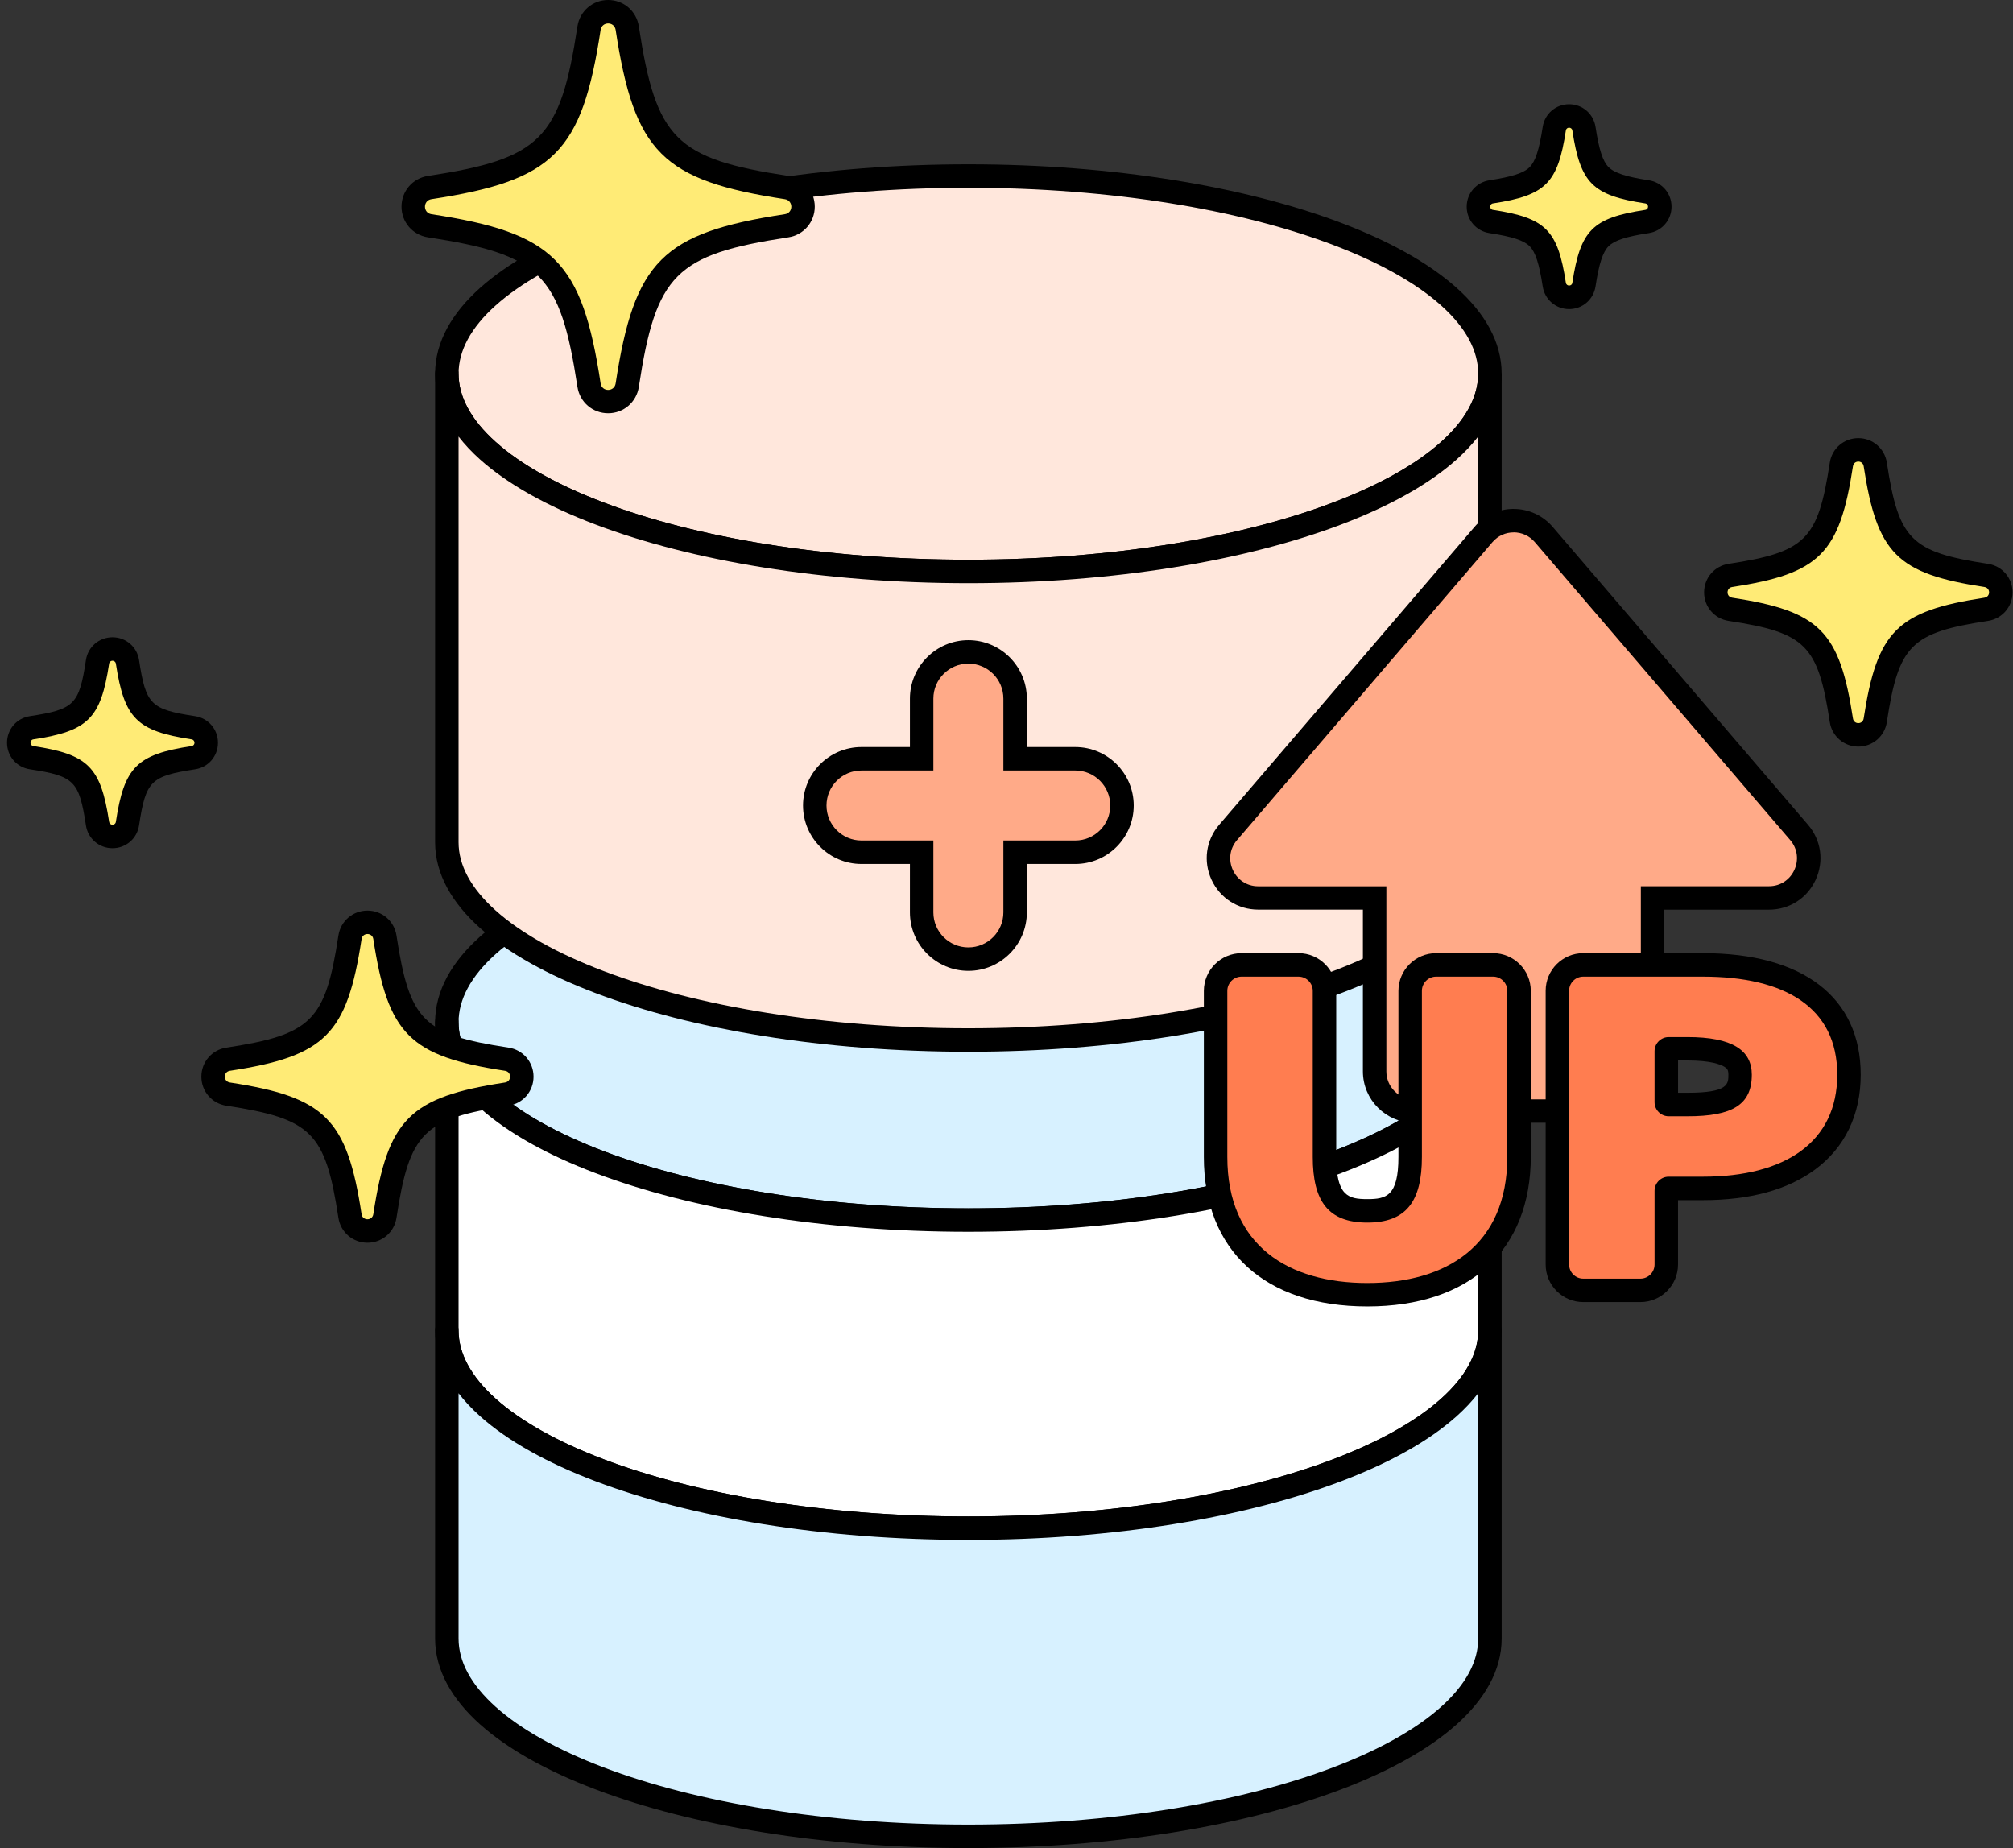
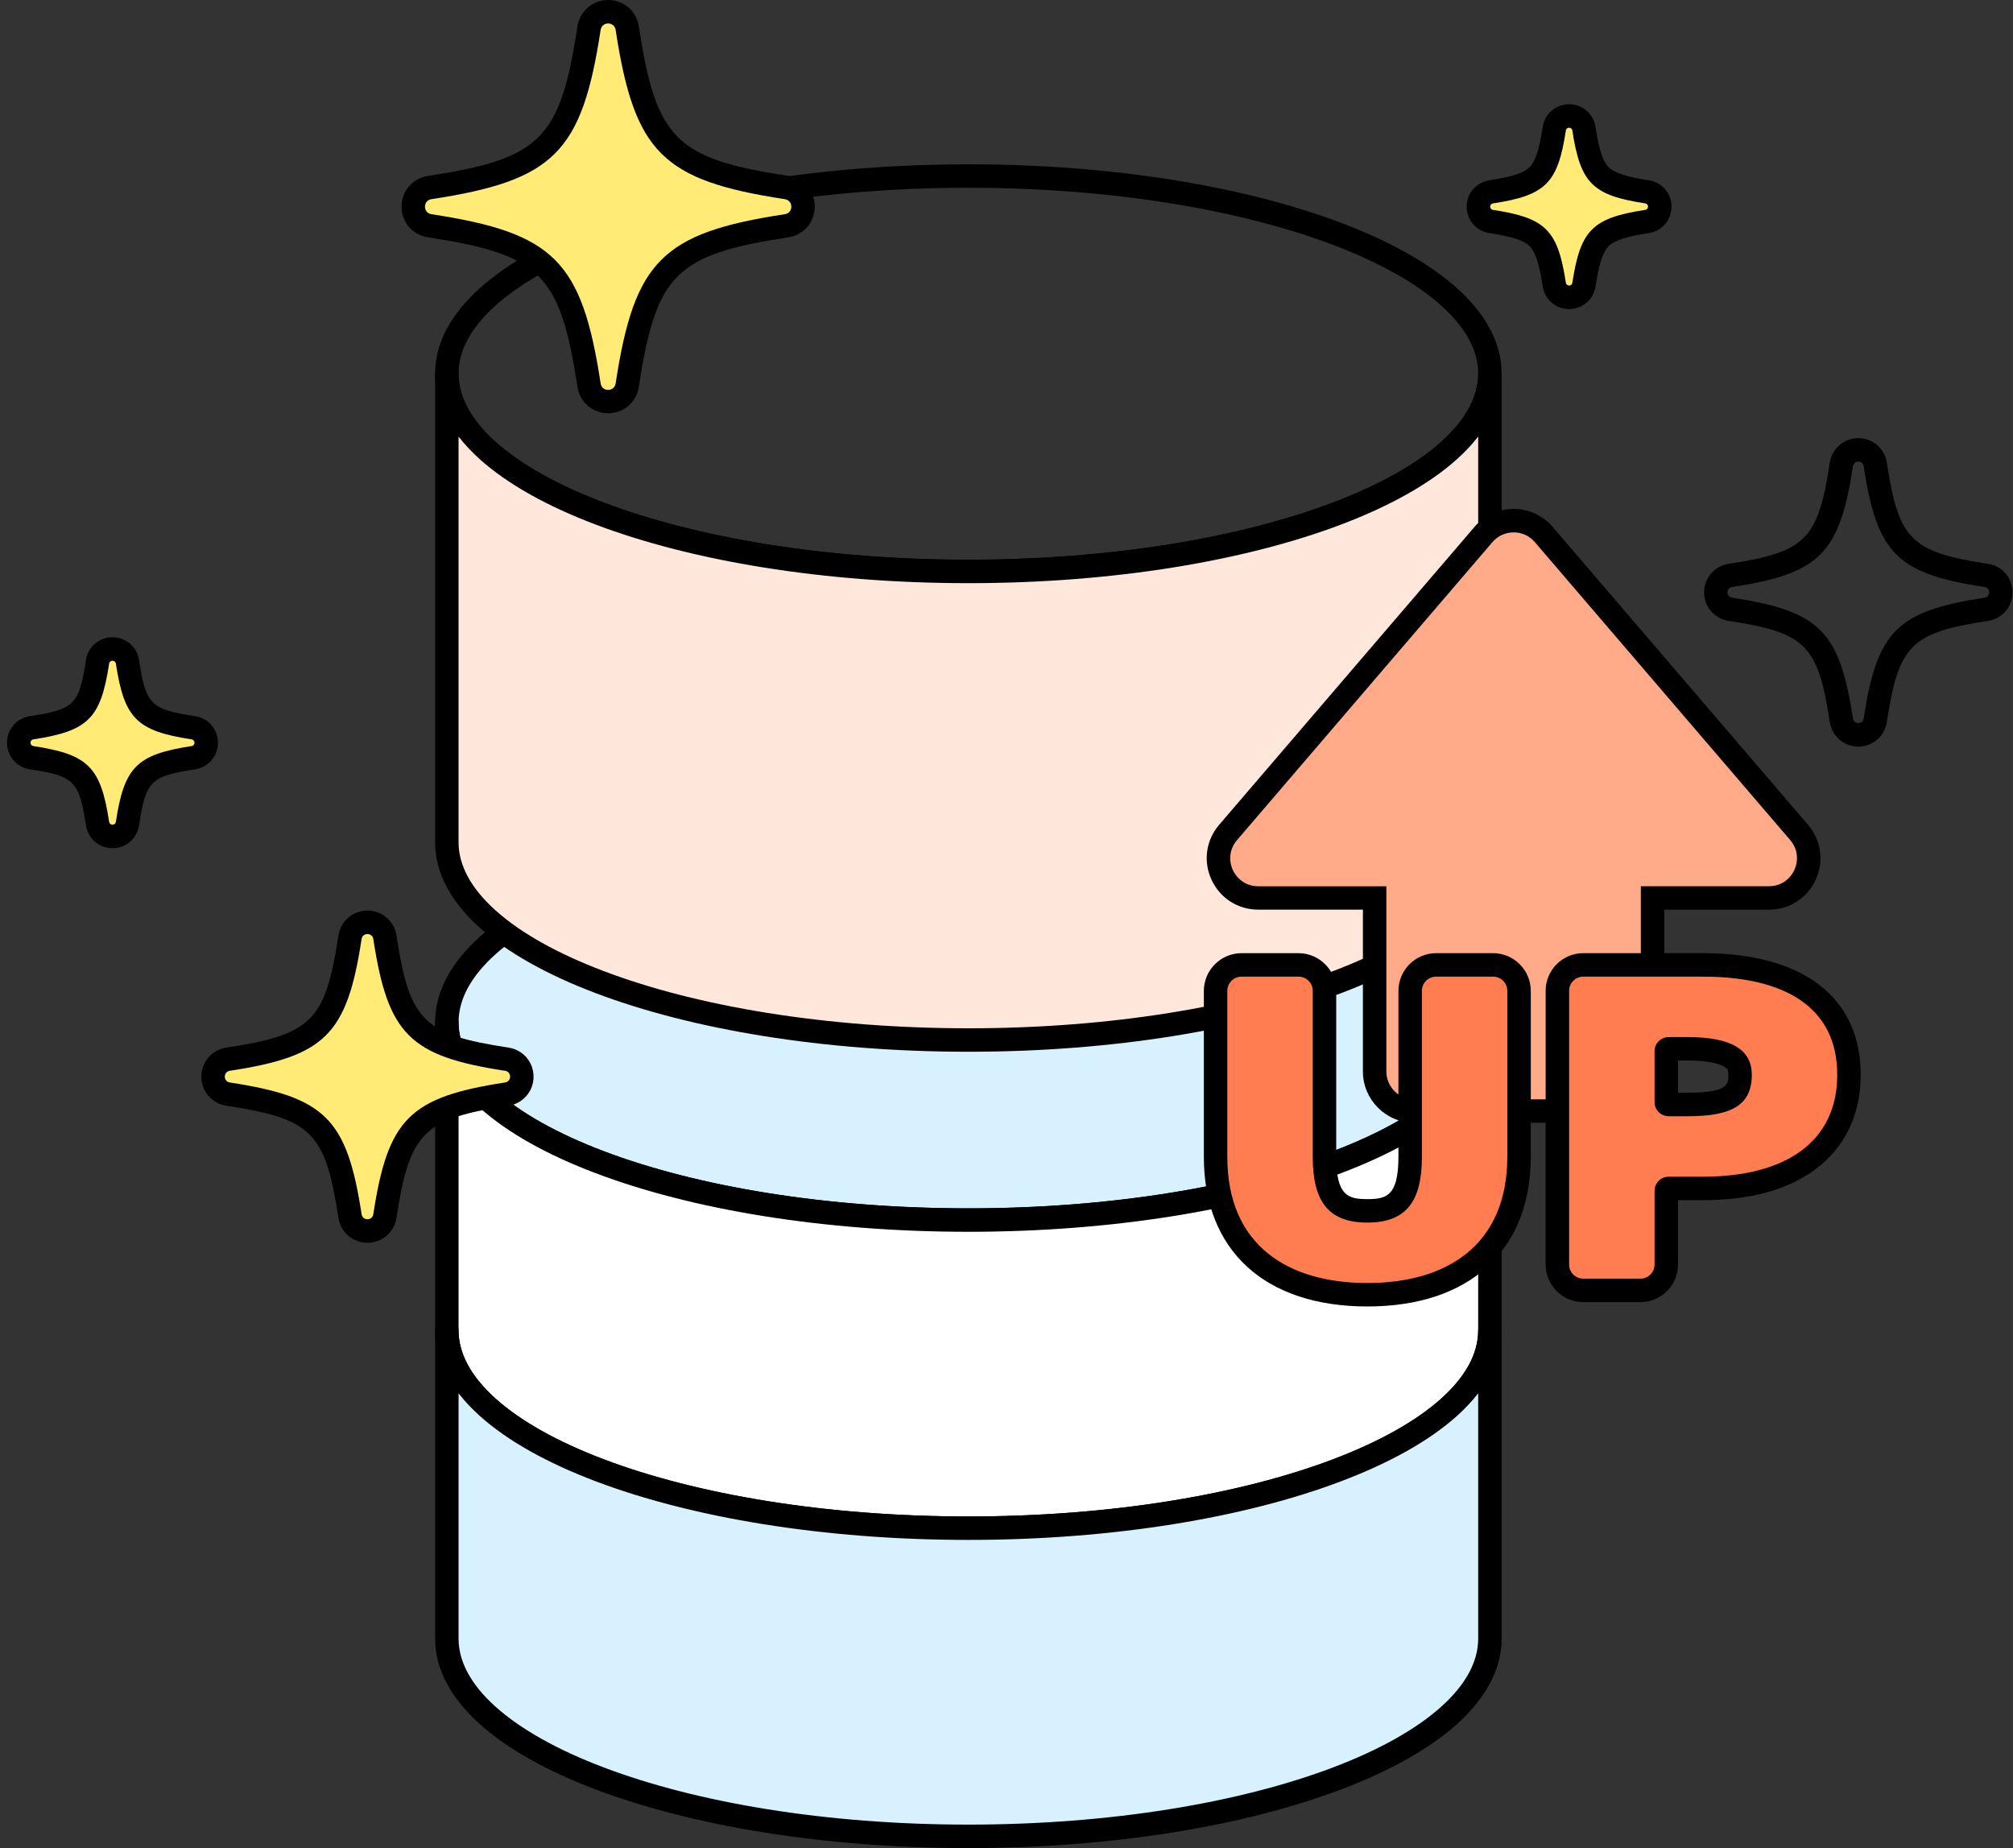
<svg xmlns="http://www.w3.org/2000/svg" width="122" height="112" viewBox="0 0 122 112" fill="none">
  <rect x="0" y="0" width="122" height="112" fill="#333333" stroke="none" />
  <path d="M90.298 61.957C90.298 68.577 76.143 73.943 58.69 73.943C41.236 73.943 27.081 68.577 27.081 61.957C27.081 55.337 41.236 49.98 58.69 49.98C76.143 49.98 90.298 55.337 90.298 61.957Z" fill="#D7F1FF" />
  <path d="M89.587 61.957C89.587 60.575 88.851 59.177 87.339 57.822C85.828 56.468 83.6 55.217 80.787 54.151C75.166 52.022 67.353 50.691 58.69 50.691C50.026 50.691 42.213 52.022 36.592 54.151C33.779 55.217 31.552 56.468 30.04 57.822C28.528 59.177 27.792 60.575 27.792 61.957C27.792 63.339 28.528 64.738 30.04 66.093C31.552 67.448 33.779 68.701 36.592 69.767C42.214 71.899 50.026 73.231 58.69 73.231C67.353 73.231 75.166 71.899 80.787 69.767C83.6 68.701 85.827 67.448 87.339 66.093C88.851 64.738 89.587 63.339 89.587 61.957ZM91.009 61.957C91.009 63.885 89.975 65.639 88.288 67.152C86.6 68.665 84.198 69.995 81.291 71.097C75.471 73.303 67.48 74.653 58.69 74.653C49.899 74.653 41.908 73.303 36.088 71.097C33.181 69.995 30.779 68.665 29.091 67.152C27.404 65.639 26.37 63.885 26.37 61.957C26.37 60.029 27.404 58.275 29.091 56.764C30.779 55.252 33.181 53.923 36.088 52.822C41.908 50.617 49.9 49.269 58.69 49.269C67.48 49.269 75.471 50.617 81.29 52.822C84.198 53.923 86.6 55.252 88.288 56.764C89.975 58.275 91.009 60.029 91.009 61.957Z" fill="black" />
  <path d="M58.69 73.94C41.236 73.94 27.081 68.577 27.081 61.954V80.63C27.081 87.25 41.236 92.616 58.69 92.616C76.143 92.616 90.298 87.253 90.298 80.63C90.298 80.338 90.298 61.371 90.298 61.954C90.298 68.574 76.143 73.94 58.69 73.94Z" fill="white" />
  <path d="M89.587 65.766C89.216 66.246 88.78 66.708 88.288 67.149C86.6 68.662 84.198 69.992 81.291 71.094C75.471 73.301 67.48 74.651 58.69 74.651C49.9 74.651 41.908 73.301 36.088 71.095C33.181 69.993 30.779 68.663 29.091 67.15C28.599 66.709 28.163 66.248 27.792 65.767V80.631C27.792 82.012 28.528 83.411 30.04 84.766C31.552 86.121 33.779 87.374 36.592 88.441C42.214 90.572 50.026 91.905 58.69 91.905C67.353 91.905 75.166 90.573 80.787 88.442C83.6 87.376 85.827 86.123 87.339 84.768C88.851 83.412 89.587 82.013 89.587 80.631V65.766ZM91.009 80.631C91.009 82.559 89.975 84.314 88.288 85.826C86.6 87.339 84.198 88.669 81.291 89.772C75.471 91.978 67.48 93.327 58.69 93.327C49.899 93.327 41.908 91.977 36.088 89.77C33.181 88.668 30.779 87.338 29.091 85.825C27.404 84.313 26.37 82.559 26.37 80.631V61.954C26.37 61.562 26.689 61.243 27.081 61.243C27.474 61.243 27.792 61.562 27.792 61.954C27.792 63.337 28.528 64.736 30.04 66.091C31.552 67.447 33.779 68.7 36.592 69.766C42.213 71.897 50.026 73.229 58.69 73.229C67.353 73.229 75.166 71.896 80.787 69.765C83.6 68.698 85.827 67.445 87.339 66.09C88.804 64.778 89.54 63.423 89.585 62.084L89.587 61.954V61.941C89.597 61.941 90.303 61.941 91.009 61.941V80.631Z" fill="black" />
-   <path d="M90.298 22.646C90.298 29.265 76.143 34.631 58.69 34.631C41.236 34.631 27.081 29.265 27.081 22.646C27.081 16.026 41.236 10.669 58.69 10.669C76.143 10.669 90.298 16.026 90.298 22.646Z" fill="#FFE7DC" />
  <path d="M89.587 22.646C89.587 21.264 88.851 19.865 87.339 18.511C85.828 17.157 83.6 15.905 80.787 14.84C75.166 12.71 67.353 11.38 58.69 11.38C50.026 11.38 42.213 12.71 36.592 14.84C33.779 15.905 31.552 17.157 30.04 18.511C28.528 19.865 27.792 21.264 27.792 22.646C27.792 24.027 28.528 25.427 30.04 26.782C31.552 28.137 33.779 29.389 36.592 30.456C42.214 32.587 50.026 33.92 58.69 33.92C67.353 33.92 75.166 32.587 80.787 30.456C83.6 29.389 85.827 28.137 87.339 26.782C88.851 25.427 89.587 24.027 89.587 22.646ZM91.009 22.646C91.009 24.574 89.975 26.328 88.288 27.84C86.6 29.353 84.198 30.683 81.291 31.785C75.471 33.992 67.48 35.342 58.69 35.342C49.899 35.342 41.908 33.992 36.088 31.785C33.181 30.683 30.779 29.353 29.091 27.84C27.404 26.328 26.37 24.574 26.37 22.646C26.37 20.717 27.404 18.964 29.091 17.452C30.779 15.94 33.181 14.611 36.088 13.51C41.908 11.306 49.9 9.958 58.69 9.958C67.48 9.958 75.471 11.306 81.29 13.51C84.198 14.611 86.6 15.94 88.288 17.452C89.975 18.964 91.009 20.717 91.009 22.646Z" fill="black" />
  <path d="M58.69 34.631C41.236 34.631 27.081 29.268 27.081 22.645V51.044C27.081 57.663 41.236 63.029 58.69 63.029C76.143 63.029 90.298 57.666 90.298 51.044C90.298 50.751 90.298 22.065 90.298 22.645C90.298 29.265 76.143 34.631 58.69 34.631Z" fill="#FFE7DC" />
  <path d="M89.587 26.457C89.216 26.938 88.78 27.4 88.288 27.84C86.6 29.353 84.198 30.683 81.291 31.785C75.471 33.992 67.48 35.342 58.69 35.342C49.9 35.342 41.908 33.993 36.088 31.786C33.181 30.684 30.779 29.355 29.091 27.842C28.599 27.401 28.163 26.939 27.792 26.459V51.044C27.792 52.425 28.528 53.825 30.04 55.18C31.552 56.535 33.779 57.788 36.592 58.854C42.214 60.985 50.026 62.318 58.69 62.318C67.353 62.318 75.166 60.986 80.787 58.855C83.6 57.789 85.827 56.536 87.339 55.181C88.851 53.826 89.587 52.426 89.587 51.044V26.457ZM91.009 51.044C91.009 52.972 89.976 54.727 88.288 56.24C86.6 57.753 84.198 59.082 81.291 60.185C75.471 62.391 67.48 63.74 58.69 63.74C49.899 63.74 41.908 62.39 36.088 60.183C33.181 59.081 30.779 57.751 29.091 56.238C27.404 54.726 26.37 52.972 26.37 51.044V22.646C26.37 22.253 26.689 21.935 27.081 21.935C27.474 21.935 27.792 22.253 27.792 22.646C27.792 24.028 28.528 25.427 30.04 26.783C31.552 28.138 33.779 29.391 36.592 30.457C42.213 32.588 50.026 33.92 58.69 33.92C67.353 33.92 75.166 32.587 80.787 30.456C83.6 29.39 85.827 28.137 87.339 26.782C88.804 25.469 89.54 24.115 89.585 22.775L89.587 22.646V22.637C90.298 22.637 91.008 22.637 91.009 22.637V51.044Z" fill="black" />
  <path d="M58.69 92.613C41.236 92.613 27.081 87.247 27.081 80.628C27.081 81.259 27.081 99.517 27.081 99.304C27.081 105.924 41.236 111.289 58.69 111.289C76.143 111.289 90.298 105.924 90.298 99.304V80.628C90.298 87.247 76.143 92.613 58.69 92.613Z" fill="#D7F1FF" />
  <path d="M89.587 84.439C89.216 84.919 88.78 85.381 88.288 85.822C86.6 87.335 84.198 88.665 81.291 89.767C75.471 91.974 67.48 93.324 58.69 93.324C49.899 93.324 41.908 91.974 36.088 89.767C33.181 88.665 30.779 87.335 29.091 85.822C28.599 85.381 28.163 84.92 27.792 84.439V99.306C27.793 100.687 28.529 102.085 30.04 103.44C31.552 104.795 33.779 106.048 36.592 107.114C42.214 109.245 50.026 110.578 58.69 110.578C67.353 110.578 75.166 109.245 80.787 107.114C83.6 106.048 85.827 104.795 87.339 103.44C88.851 102.084 89.587 100.685 89.587 99.304V84.439ZM91.009 99.304C91.009 101.232 89.975 102.986 88.288 104.499C86.6 106.011 84.198 107.341 81.291 108.443C75.471 110.65 67.48 112 58.69 112C49.899 112 41.908 110.65 36.088 108.443C33.181 107.341 30.779 106.011 29.091 104.499C27.404 102.986 26.37 101.232 26.37 99.304V80.628C26.37 80.235 26.689 79.917 27.081 79.917C27.474 79.917 27.792 80.235 27.792 80.628C27.792 82.009 28.528 83.408 30.04 84.764C31.552 86.119 33.779 87.372 36.592 88.438C42.214 90.569 50.026 91.902 58.69 91.902C67.353 91.902 75.166 90.569 80.787 88.438C83.6 87.371 85.827 86.119 87.339 84.764C88.851 83.408 89.587 82.009 89.587 80.628C89.587 80.235 89.905 79.917 90.298 79.917C90.666 79.917 90.969 80.197 91.005 80.555L91.009 80.628V99.304Z" fill="black" />
-   <path d="M58.69 58.13C57.128 58.13 55.857 56.859 55.857 55.298V51.652H52.212C50.651 51.652 49.38 50.381 49.38 48.82C49.38 47.259 50.651 45.988 52.212 45.988H55.857V42.343C55.857 40.782 57.128 39.511 58.69 39.511C60.251 39.511 61.522 40.782 61.522 42.343V45.988H65.167C66.728 45.988 67.999 47.259 67.999 48.82C67.999 50.381 66.728 51.652 65.167 51.652H61.522V55.298C61.522 56.859 60.251 58.13 58.69 58.13Z" fill="#FFAA88" />
-   <path d="M58.69 40.218C59.861 40.218 60.811 41.168 60.811 42.34V46.696H65.167C66.338 46.696 67.288 47.646 67.288 48.817C67.288 49.989 66.338 50.938 65.167 50.938H60.811V55.295C60.811 56.466 59.861 57.416 58.69 57.416C57.518 57.416 56.568 56.466 56.568 55.295V50.938H52.212C51.041 50.938 50.091 49.989 50.091 48.817C50.091 47.646 51.041 46.696 52.212 46.696H56.568V42.34C56.568 41.168 57.518 40.218 58.69 40.218ZM58.69 38.797C56.736 38.797 55.147 40.386 55.147 42.34V45.274H52.212C50.258 45.274 48.669 46.864 48.669 48.817C48.669 50.771 50.258 52.36 52.212 52.36H55.147V55.295C55.147 57.248 56.736 58.838 58.69 58.838C60.643 58.838 62.233 57.248 62.233 55.295V52.36H65.167C67.121 52.36 68.71 50.771 68.71 48.817C68.71 46.864 67.121 45.274 65.167 45.274H62.233V42.34C62.233 40.386 60.643 38.797 58.69 38.797Z" fill="black" />
  <path d="M85.714 67.337C84.389 67.337 83.311 66.259 83.311 64.934V54.422H76.254C75.304 54.422 74.468 53.884 74.073 53.02C73.675 52.156 73.811 51.172 74.431 50.452L89.911 32.393C90.369 31.859 91.034 31.554 91.737 31.554C92.439 31.554 93.105 31.861 93.562 32.393L109.042 50.452C109.659 51.172 109.796 52.158 109.398 53.023C109.003 53.884 108.167 54.419 107.217 54.422H100.159V64.937C100.159 66.262 99.082 67.34 97.756 67.34H85.717L85.714 67.337Z" fill="#FFAA88" />
  <path d="M91.734 32.262C92.209 32.262 92.681 32.459 93.019 32.854L108.499 50.913C109.432 51.999 108.667 53.708 107.214 53.708H99.445V64.934C99.445 65.87 98.686 66.626 97.754 66.626H85.714C84.779 66.626 84.022 65.867 84.022 64.934V53.711H76.254C74.809 53.711 74.03 52.011 74.969 50.916L90.449 32.857C90.787 32.461 91.259 32.265 91.734 32.265M91.734 30.841C90.824 30.841 89.962 31.236 89.368 31.927L73.888 49.986C73.089 50.919 72.91 52.195 73.424 53.313C73.939 54.43 75.023 55.127 76.254 55.127H82.6V64.931C82.6 66.649 83.997 68.045 85.714 68.045H97.754C99.471 68.045 100.867 66.649 100.867 64.931V55.13H107.214C108.442 55.13 109.526 54.436 110.04 53.319C110.555 52.198 110.379 50.921 109.58 49.989L94.1 31.93C93.508 31.239 92.647 30.843 91.734 30.843V30.841Z" fill="black" />
  <path d="M82.871 78.466C77.113 78.466 73.675 75.344 73.675 70.115V60.052C73.675 59.182 74.383 58.477 75.25 58.477H78.699C79.569 58.477 80.275 59.185 80.275 60.052V70.115C80.275 72.836 81.267 73.382 82.871 73.382C84.474 73.382 85.467 72.836 85.467 70.115V60.052C85.467 59.182 86.175 58.477 87.042 58.477H90.491C91.361 58.477 92.067 59.185 92.067 60.052V70.09C92.067 75.336 88.629 78.466 82.871 78.466Z" fill="#FF7D50" />
  <path d="M90.488 59.188C90.966 59.188 91.353 59.574 91.353 60.052V70.09C91.353 75.501 87.639 77.756 82.868 77.756C78.096 77.756 74.383 75.501 74.383 70.115V60.052C74.383 59.574 74.769 59.188 75.247 59.188H78.696C79.174 59.188 79.561 59.574 79.561 60.052V70.115C79.561 72.794 80.496 74.093 82.868 74.093C85.239 74.093 86.175 72.794 86.175 70.115V60.052C86.175 59.574 86.561 59.188 87.039 59.188H90.488ZM90.488 57.766H87.039C85.78 57.766 84.753 58.792 84.753 60.052V70.115C84.753 72.495 84.008 72.671 82.868 72.671C81.728 72.671 80.983 72.492 80.983 70.115V60.052C80.983 58.792 79.956 57.766 78.696 57.766H75.247C73.988 57.766 72.961 58.792 72.961 60.052V70.115C72.961 75.788 76.663 79.177 82.868 79.177C89.072 79.177 92.775 75.779 92.775 70.09V60.052C92.775 58.792 91.748 57.766 90.488 57.766Z" fill="black" />
  <path d="M95.954 78.202C95.089 78.202 94.387 77.5 94.387 76.635V60.044C94.387 59.179 95.089 58.477 95.954 58.477H103.207C108.917 58.477 112.059 60.84 112.059 65.13C112.059 69.421 108.749 72.023 103.207 72.023H101.132C101.052 72.023 100.987 72.088 100.987 72.168V76.635C100.987 77.5 100.284 78.202 99.42 78.202H95.954ZM101.132 63.558C101.052 63.558 100.987 63.623 100.987 63.703V66.791C100.987 66.871 101.052 66.936 101.132 66.936H102.272C105.218 66.936 105.459 66.08 105.459 65.128C105.459 64.698 105.459 63.558 102.272 63.558H101.132Z" fill="#FF7D50" />
  <path d="M103.207 59.188C108.167 59.188 111.348 61.044 111.348 65.13C111.348 69.216 108.198 71.312 103.207 71.312H101.132C100.66 71.312 100.276 71.696 100.276 72.168V76.635C100.276 77.107 99.892 77.491 99.42 77.491H95.954C95.482 77.491 95.098 77.107 95.098 76.635V60.043C95.098 59.571 95.482 59.188 95.954 59.188H103.207ZM101.132 67.65H102.272C104.985 67.65 106.17 66.959 106.17 65.13C106.17 63.646 104.985 62.85 102.272 62.85H101.132C100.66 62.85 100.276 63.234 100.276 63.706V66.794C100.276 67.266 100.66 67.65 101.132 67.65ZM103.207 57.766H95.954C94.697 57.766 93.676 58.787 93.676 60.043V76.635C93.676 77.892 94.697 78.913 95.954 78.913H99.42C100.677 78.913 101.698 77.892 101.698 76.635V72.734H103.207C106.045 72.734 108.329 72.114 109.992 70.888C111.809 69.552 112.77 67.562 112.77 65.13C112.77 60.45 109.284 57.766 103.207 57.766ZM101.698 64.269H102.272C103.671 64.269 104.271 64.505 104.504 64.647C104.678 64.752 104.751 64.843 104.751 65.128C104.751 65.693 104.751 66.225 102.275 66.225H101.7V64.266L101.698 64.269Z" fill="black" />
  <path d="M22.27 74.602C21.738 74.602 21.295 74.221 21.212 73.695C20.379 68.244 19.276 67.141 13.825 66.308C13.299 66.228 12.918 65.782 12.918 65.25C12.918 64.718 13.299 64.275 13.825 64.192C19.276 63.359 20.379 62.256 21.212 56.805C21.292 56.279 21.738 55.898 22.27 55.898C22.802 55.898 23.245 56.279 23.328 56.805C24.161 62.256 25.264 63.359 30.715 64.192C31.241 64.272 31.622 64.718 31.622 65.25C31.622 65.782 31.241 66.225 30.715 66.308C25.264 67.141 24.161 68.244 23.328 73.695C23.248 74.221 22.802 74.602 22.27 74.602Z" fill="#FFEB76" />
  <path d="M22.27 56.606C22.432 56.606 22.594 56.708 22.625 56.91C23.51 62.691 24.829 64.01 30.61 64.894C31.017 64.957 31.017 65.54 30.61 65.603C24.829 66.487 23.51 67.806 22.625 73.587C22.594 73.789 22.432 73.891 22.27 73.891C22.108 73.891 21.946 73.789 21.915 73.587C21.03 67.806 19.711 66.487 13.93 65.603C13.523 65.54 13.523 64.957 13.93 64.894C19.711 64.01 21.03 62.691 21.915 56.91C21.946 56.708 22.108 56.606 22.27 56.606ZM22.27 55.184C21.386 55.184 20.643 55.821 20.51 56.697C19.719 61.872 18.895 62.699 13.717 63.49C12.841 63.623 12.204 64.363 12.204 65.25C12.204 66.137 12.841 66.876 13.717 67.01C18.892 67.801 19.719 68.625 20.51 73.803C20.643 74.679 21.383 75.316 22.27 75.316C23.157 75.316 23.896 74.679 24.03 73.803C24.821 68.628 25.645 67.801 30.823 67.01C31.699 66.876 32.336 66.137 32.336 65.25C32.336 64.363 31.699 63.623 30.823 63.49C25.648 62.699 24.821 61.875 24.03 56.697C23.896 55.821 23.157 55.184 22.27 55.184Z" fill="black" />
  <path d="M6.818 50.691C6.363 50.691 5.982 50.364 5.911 49.912C5.451 46.901 4.927 46.377 1.916 45.917C1.464 45.849 1.137 45.468 1.137 45.01C1.137 44.552 1.464 44.174 1.916 44.103C4.927 43.642 5.451 43.119 5.911 40.108C5.979 39.656 6.36 39.328 6.818 39.328C7.276 39.328 7.654 39.656 7.725 40.108C8.186 43.119 8.709 43.642 11.72 44.103C12.173 44.171 12.5 44.552 12.5 45.01C12.5 45.468 12.173 45.846 11.72 45.917C8.709 46.377 8.186 46.901 7.725 49.912C7.657 50.364 7.276 50.691 6.818 50.691Z" fill="#FFEB76" />
  <path d="M6.818 40.042C6.912 40.042 7.003 40.102 7.023 40.218C7.532 43.543 8.288 44.302 11.612 44.808C11.846 44.845 11.846 45.18 11.612 45.215C8.288 45.724 7.529 46.48 7.023 49.804C7.006 49.921 6.912 49.98 6.818 49.98C6.724 49.98 6.633 49.921 6.614 49.804C6.105 46.48 5.348 45.721 2.024 45.215C1.791 45.178 1.791 44.842 2.024 44.808C5.348 44.299 6.107 43.543 6.614 40.218C6.631 40.102 6.724 40.042 6.818 40.042ZM6.818 38.62C6.008 38.62 5.331 39.201 5.209 40.002C4.797 42.704 4.509 42.988 1.808 43.403C1.006 43.526 0.426 44.202 0.426 45.013C0.426 45.823 1.006 46.5 1.808 46.622C4.509 47.034 4.794 47.322 5.209 50.023C5.331 50.825 6.008 51.405 6.818 51.405C7.629 51.405 8.305 50.825 8.428 50.023C8.84 47.322 9.127 47.037 11.829 46.622C12.63 46.5 13.21 45.823 13.21 45.013C13.21 44.202 12.63 43.526 11.829 43.403C9.127 42.991 8.843 42.704 8.428 40.002C8.305 39.201 7.629 38.62 6.818 38.62Z" fill="black" />
  <path d="M36.857 24.338C36.266 24.338 35.788 23.928 35.7 23.342C34.611 16.216 33.166 14.772 26.04 13.683C25.455 13.595 25.045 13.117 25.045 12.526C25.045 11.934 25.455 11.457 26.04 11.368C33.166 10.279 34.611 8.835 35.7 1.709C35.788 1.123 36.266 0.714 36.857 0.714C37.449 0.714 37.926 1.123 38.014 1.709C39.103 8.835 40.548 10.279 47.674 11.368C48.26 11.457 48.669 11.934 48.669 12.526C48.669 13.117 48.26 13.595 47.674 13.683C40.548 14.772 39.103 16.216 38.014 23.342C37.926 23.928 37.449 24.338 36.857 24.338Z" fill="#FFEB76" />
  <path d="M36.857 1.422C37.065 1.422 37.272 1.553 37.312 1.814C38.447 9.241 40.141 10.936 47.569 12.071C48.089 12.15 48.089 12.901 47.569 12.981C40.141 14.115 38.447 15.81 37.312 23.237C37.272 23.499 37.065 23.63 36.857 23.63C36.65 23.63 36.442 23.499 36.402 23.237C35.268 15.81 33.573 14.115 26.146 12.981C25.625 12.901 25.625 12.15 26.146 12.071C33.573 10.936 35.268 9.241 36.402 1.814C36.442 1.553 36.65 1.422 36.857 1.422ZM36.857 0C35.922 0 35.14 0.671 34.997 1.598C33.954 8.434 32.768 9.62 25.932 10.663C25.005 10.805 24.334 11.587 24.334 12.523C24.334 13.458 25.005 14.24 25.932 14.382C32.768 15.426 33.954 16.612 34.997 23.448C35.14 24.375 35.922 25.046 36.857 25.046C37.793 25.046 38.575 24.375 38.717 23.448C39.76 16.612 40.946 15.426 47.782 14.382C48.709 14.24 49.38 13.458 49.38 12.523C49.38 11.587 48.709 10.805 47.782 10.663C40.946 9.62 39.76 8.434 38.717 1.598C38.575 0.671 37.793 0 36.857 0Z" fill="black" />
  <path d="M95.098 18.019C94.646 18.019 94.267 17.695 94.199 17.249C93.758 14.365 93.258 13.865 90.375 13.424C89.928 13.356 89.604 12.978 89.604 12.525C89.604 12.073 89.928 11.695 90.375 11.627C93.258 11.186 93.758 10.686 94.199 7.802C94.267 7.356 94.646 7.029 95.098 7.029C95.55 7.029 95.928 7.353 95.996 7.802C96.437 10.686 96.938 11.186 99.821 11.627C100.267 11.695 100.594 12.073 100.594 12.525C100.594 12.978 100.27 13.356 99.821 13.424C96.938 13.865 96.437 14.365 95.996 17.249C95.928 17.695 95.55 18.019 95.098 18.019Z" fill="#FFEB76" />
  <path d="M95.098 7.74C95.186 7.74 95.277 7.797 95.294 7.908C95.783 11.107 96.514 11.838 99.713 12.327C99.937 12.361 99.937 12.685 99.713 12.719C96.514 13.208 95.783 13.939 95.294 17.138C95.277 17.252 95.189 17.305 95.098 17.305C95.007 17.305 94.919 17.249 94.901 17.138C94.412 13.939 93.682 13.208 90.483 12.719C90.258 12.685 90.258 12.361 90.483 12.327C93.682 11.838 94.412 11.107 94.901 7.908C94.919 7.794 95.007 7.74 95.098 7.74ZM95.098 6.318C94.293 6.318 93.619 6.895 93.497 7.694C93.286 9.071 93.056 9.779 92.704 10.131C92.351 10.484 91.646 10.714 90.267 10.925C89.471 11.047 88.89 11.721 88.89 12.526C88.89 13.333 89.468 14.004 90.267 14.127C91.643 14.337 92.351 14.567 92.704 14.92C93.056 15.272 93.286 15.978 93.497 17.357C93.619 18.153 94.293 18.733 95.098 18.733C95.903 18.733 96.576 18.156 96.699 17.357C96.909 15.98 97.139 15.272 97.492 14.92C97.845 14.567 98.55 14.337 99.929 14.127C100.725 14.004 101.305 13.33 101.305 12.526C101.305 11.718 100.728 11.047 99.929 10.925C98.553 10.714 97.845 10.484 97.492 10.131C97.139 9.779 96.909 9.074 96.699 7.694C96.576 6.898 95.903 6.318 95.098 6.318Z" fill="black" />
-   <path d="M112.625 44.538C112.108 44.538 111.675 44.165 111.599 43.656C110.831 38.64 109.89 37.696 104.874 36.931C104.362 36.855 103.992 36.422 103.992 35.905C103.992 35.387 104.365 34.955 104.874 34.878C109.89 34.111 110.834 33.169 111.599 28.154C111.675 27.642 112.108 27.272 112.625 27.272C113.143 27.272 113.575 27.645 113.652 28.154C114.419 33.169 115.361 34.113 120.376 34.878C120.888 34.955 121.258 35.387 121.258 35.905C121.258 36.422 120.885 36.855 120.376 36.931C115.361 37.699 114.417 38.64 113.652 43.656C113.575 44.168 113.143 44.538 112.625 44.538Z" fill="#FFEB76" />
  <path d="M112.625 27.974C112.773 27.974 112.921 28.068 112.949 28.253C113.76 33.553 114.968 34.765 120.271 35.575C120.644 35.632 120.644 36.166 120.271 36.223C114.971 37.034 113.76 38.242 112.949 43.545C112.921 43.73 112.773 43.824 112.625 43.824C112.477 43.824 112.329 43.73 112.301 43.545C111.491 38.245 110.282 37.034 104.979 36.223C104.606 36.166 104.606 35.632 104.979 35.575C110.279 34.765 111.491 33.556 112.301 28.253C112.329 28.068 112.477 27.974 112.625 27.974ZM112.625 26.553C111.755 26.553 111.027 27.178 110.896 28.04C110.183 32.712 109.438 33.457 104.766 34.17C103.904 34.301 103.279 35.029 103.279 35.899C103.279 36.769 103.904 37.497 104.766 37.628C109.438 38.342 110.183 39.087 110.896 43.759C111.027 44.62 111.755 45.246 112.625 45.246C113.495 45.246 114.223 44.62 114.354 43.759C115.068 39.087 115.813 38.342 120.485 37.628C121.346 37.497 121.972 36.769 121.972 35.899C121.972 35.029 121.346 34.301 120.485 34.17C115.813 33.457 115.068 32.712 114.354 28.04C114.223 27.178 113.495 26.553 112.625 26.553Z" fill="black" />
</svg>